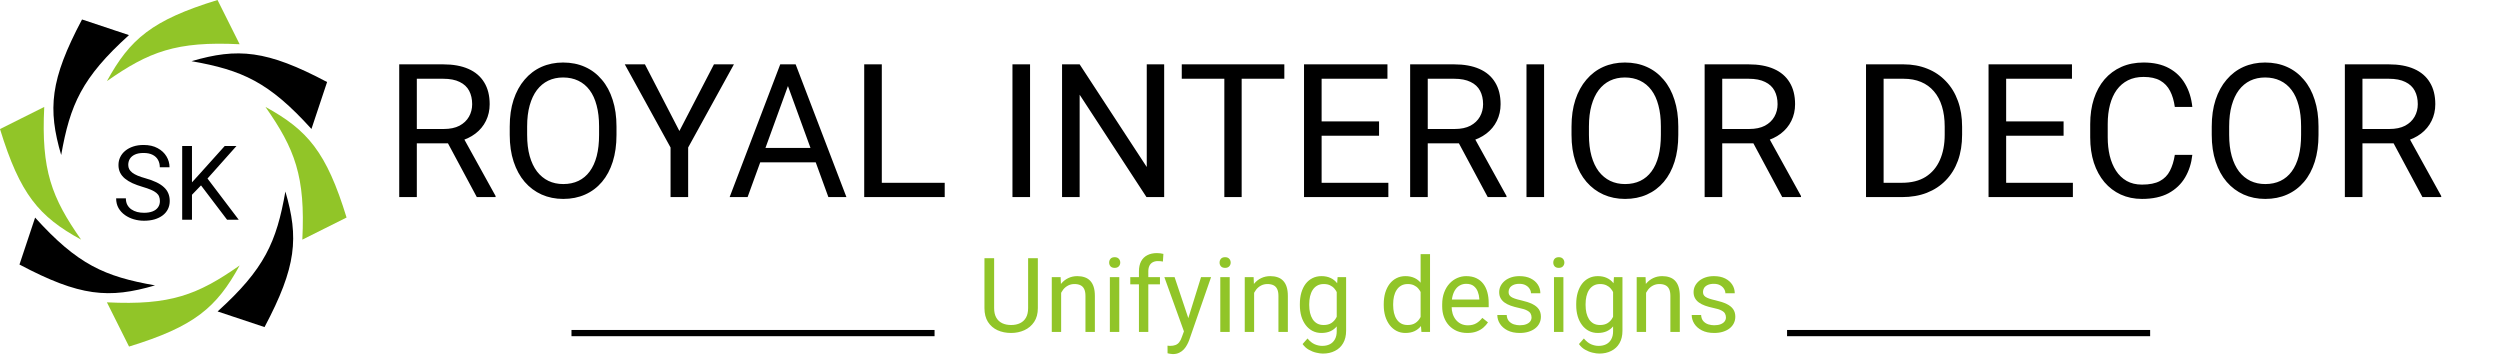
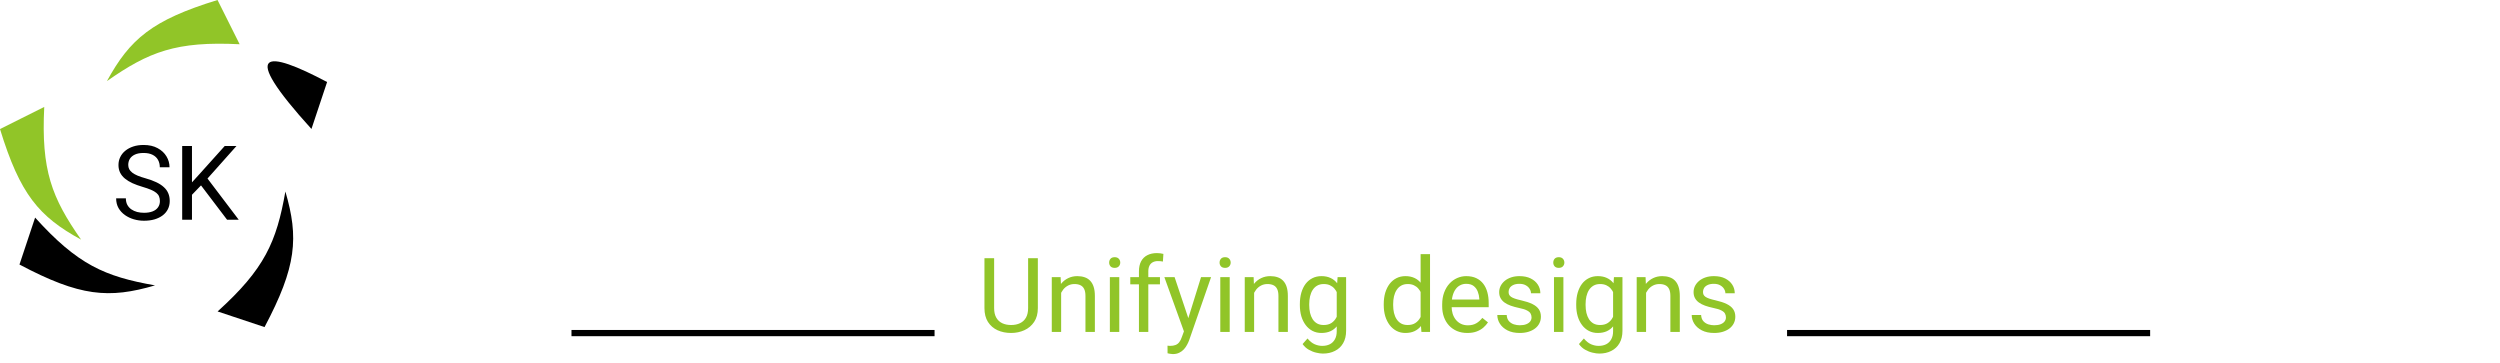
<svg xmlns="http://www.w3.org/2000/svg" width="241" height="35" viewBox="0 0 241 35" fill="none">
  <path d="M23.102 4.265C16.991 3.959 14.353 4.986 10.307 7.819C12.53 3.755 14.66 1.937 20.97 0L23.102 4.265Z" fill="#91C528" />
-   <path d="M30.024 12.432C25.92 7.894 23.328 6.755 18.464 5.898C22.91 4.596 25.702 4.817 31.532 7.908L30.024 12.432Z" fill="black" />
-   <path d="M29.144 23.102C29.45 16.991 28.424 14.353 25.59 10.307C29.654 12.53 31.473 14.66 33.409 20.97L29.144 23.102Z" fill="#91C528" />
+   <path d="M30.024 12.432C22.91 4.596 25.702 4.817 31.532 7.908L30.024 12.432Z" fill="black" />
  <path d="M20.977 30.024C25.515 25.92 26.654 23.328 27.511 18.464C28.813 22.91 28.593 25.702 25.501 31.532L20.977 30.024Z" fill="black" />
-   <path d="M10.307 29.144C16.418 29.45 19.056 28.424 23.102 25.59C20.879 29.654 18.749 31.472 12.44 33.409L10.307 29.144Z" fill="#91C528" />
  <path d="M3.385 20.977C7.489 25.515 10.081 26.654 14.945 27.511C10.499 28.813 7.708 28.593 1.877 25.501L3.385 20.977Z" fill="black" />
  <path d="M4.265 10.307C3.959 16.418 4.986 19.056 7.819 23.102C3.755 20.879 1.937 18.749 0 12.44L4.265 10.307Z" fill="#91C528" />
-   <path d="M12.432 3.385C7.895 7.489 6.755 10.081 5.898 14.945C4.596 10.499 4.817 7.707 7.908 1.877L12.432 3.385Z" fill="black" />
-   <path d="M38.485 6.203H42.722C43.683 6.203 44.494 6.35 45.156 6.643C45.824 6.936 46.331 7.369 46.677 7.943C47.028 8.512 47.204 9.212 47.204 10.044C47.204 10.63 47.084 11.166 46.844 11.652C46.609 12.133 46.27 12.543 45.824 12.883C45.385 13.217 44.857 13.466 44.242 13.63L43.768 13.815H39.786L39.769 12.435H42.774C43.384 12.435 43.891 12.329 44.295 12.118C44.699 11.901 45.004 11.611 45.209 11.248C45.414 10.885 45.517 10.483 45.517 10.044C45.517 9.552 45.42 9.121 45.227 8.752C45.033 8.383 44.728 8.099 44.312 7.899C43.902 7.694 43.372 7.592 42.722 7.592H40.182V19H38.485V6.203ZM45.965 19L42.853 13.199L44.62 13.19L47.775 18.895V19H45.965ZM59.43 12.197V13.006C59.43 13.967 59.31 14.828 59.069 15.59C58.829 16.352 58.483 16.999 58.032 17.532C57.581 18.065 57.039 18.473 56.406 18.754C55.779 19.035 55.076 19.176 54.297 19.176C53.541 19.176 52.847 19.035 52.214 18.754C51.587 18.473 51.042 18.065 50.579 17.532C50.122 16.999 49.768 16.352 49.516 15.59C49.264 14.828 49.138 13.967 49.138 13.006V12.197C49.138 11.236 49.261 10.378 49.507 9.622C49.759 8.86 50.113 8.213 50.57 7.68C51.027 7.141 51.569 6.73 52.196 6.449C52.829 6.168 53.523 6.027 54.279 6.027C55.059 6.027 55.762 6.168 56.389 6.449C57.022 6.73 57.563 7.141 58.015 7.68C58.472 8.213 58.82 8.86 59.06 9.622C59.307 10.378 59.43 11.236 59.43 12.197ZM57.751 13.006V12.18C57.751 11.418 57.672 10.744 57.514 10.158C57.361 9.572 57.136 9.08 56.837 8.682C56.538 8.283 56.172 7.981 55.738 7.776C55.31 7.571 54.824 7.469 54.279 7.469C53.752 7.469 53.274 7.571 52.847 7.776C52.425 7.981 52.062 8.283 51.757 8.682C51.458 9.08 51.227 9.572 51.062 10.158C50.898 10.744 50.816 11.418 50.816 12.18V13.006C50.816 13.773 50.898 14.453 51.062 15.045C51.227 15.631 51.461 16.126 51.766 16.53C52.076 16.929 52.442 17.23 52.864 17.436C53.292 17.641 53.77 17.743 54.297 17.743C54.848 17.743 55.337 17.641 55.765 17.436C56.192 17.23 56.553 16.929 56.846 16.53C57.145 16.126 57.37 15.631 57.523 15.045C57.675 14.453 57.751 13.773 57.751 13.006ZM62.172 6.203L65.494 12.628L68.825 6.203H70.75L66.338 14.219V19H64.642V14.219L60.23 6.203H62.172ZM76.305 7.337L72.068 19H70.337L75.215 6.203H76.331L76.305 7.337ZM79.856 19L75.61 7.337L75.584 6.203H76.7L81.596 19H79.856ZM79.636 14.263V15.651H72.446V14.263H79.636ZM91.07 17.62V19H84.672V17.62H91.07ZM85.006 6.203V19H83.31V6.203H85.006ZM99.297 6.203V19H97.601V6.203H99.297ZM112.226 6.203V19H110.521L104.078 9.13V19H102.382V6.203H104.078L110.547 16.1V6.203H112.226ZM119.696 6.203V19H118.026V6.203H119.696ZM123.81 6.203V7.592H113.922V6.203H123.81ZM133.838 17.62V19H127.062V17.62H133.838ZM127.404 6.203V19H125.708V6.203H127.404ZM132.941 11.705V13.085H127.062V11.705H132.941ZM133.75 6.203V7.592H127.062V6.203H133.75ZM135.938 6.203H140.175C141.136 6.203 141.947 6.35 142.609 6.643C143.277 6.936 143.784 7.369 144.13 7.943C144.481 8.512 144.657 9.212 144.657 10.044C144.657 10.63 144.537 11.166 144.297 11.652C144.062 12.133 143.723 12.543 143.277 12.883C142.838 13.217 142.311 13.466 141.695 13.63L141.221 13.815H137.239L137.222 12.435H140.228C140.837 12.435 141.344 12.329 141.748 12.118C142.152 11.901 142.457 11.611 142.662 11.248C142.867 10.885 142.97 10.483 142.97 10.044C142.97 9.552 142.873 9.121 142.68 8.752C142.486 8.383 142.182 8.099 141.766 7.899C141.355 7.694 140.825 7.592 140.175 7.592H137.635V19H135.938V6.203ZM143.418 19L140.307 13.199L142.073 13.19L145.229 18.895V19H143.418ZM148.85 6.203V19H147.153V6.203H148.85ZM161.787 12.197V13.006C161.787 13.967 161.667 14.828 161.427 15.59C161.187 16.352 160.841 16.999 160.39 17.532C159.938 18.065 159.396 18.473 158.764 18.754C158.137 19.035 157.434 19.176 156.654 19.176C155.898 19.176 155.204 19.035 154.571 18.754C153.944 18.473 153.399 18.065 152.937 17.532C152.479 16.999 152.125 16.352 151.873 15.59C151.621 14.828 151.495 13.967 151.495 13.006V12.197C151.495 11.236 151.618 10.378 151.864 9.622C152.116 8.86 152.471 8.213 152.928 7.68C153.385 7.141 153.927 6.73 154.554 6.449C155.187 6.168 155.881 6.027 156.637 6.027C157.416 6.027 158.119 6.168 158.746 6.449C159.379 6.73 159.921 7.141 160.372 7.68C160.829 8.213 161.178 8.86 161.418 9.622C161.664 10.378 161.787 11.236 161.787 12.197ZM160.108 13.006V12.18C160.108 11.418 160.029 10.744 159.871 10.158C159.719 9.572 159.493 9.08 159.194 8.682C158.896 8.283 158.529 7.981 158.096 7.776C157.668 7.571 157.182 7.469 156.637 7.469C156.109 7.469 155.632 7.571 155.204 7.776C154.782 7.981 154.419 8.283 154.114 8.682C153.815 9.08 153.584 9.572 153.42 10.158C153.256 10.744 153.174 11.418 153.174 12.18V13.006C153.174 13.773 153.256 14.453 153.42 15.045C153.584 15.631 153.818 16.126 154.123 16.53C154.434 16.929 154.8 17.23 155.222 17.436C155.649 17.641 156.127 17.743 156.654 17.743C157.205 17.743 157.694 17.641 158.122 17.436C158.55 17.23 158.91 16.929 159.203 16.53C159.502 16.126 159.728 15.631 159.88 15.045C160.032 14.453 160.108 13.773 160.108 13.006ZM164.327 6.203H168.563C169.524 6.203 170.336 6.35 170.998 6.643C171.666 6.936 172.173 7.369 172.519 7.943C172.87 8.512 173.046 9.212 173.046 10.044C173.046 10.63 172.926 11.166 172.686 11.652C172.451 12.133 172.111 12.543 171.666 12.883C171.227 13.217 170.699 13.466 170.084 13.63L169.609 13.815H165.628L165.61 12.435H168.616C169.226 12.435 169.732 12.329 170.137 12.118C170.541 11.901 170.846 11.611 171.051 11.248C171.256 10.885 171.358 10.483 171.358 10.044C171.358 9.552 171.262 9.121 171.068 8.752C170.875 8.383 170.57 8.099 170.154 7.899C169.744 7.694 169.214 7.592 168.563 7.592H166.023V19H164.327V6.203ZM171.807 19L168.695 13.199L170.462 13.19L173.617 18.895V19H171.807ZM183.347 19H180.675L180.692 17.62H183.347C184.261 17.62 185.022 17.43 185.632 17.049C186.241 16.662 186.698 16.123 187.003 15.432C187.313 14.734 187.469 13.92 187.469 12.988V12.206C187.469 11.474 187.381 10.823 187.205 10.255C187.029 9.681 186.771 9.197 186.432 8.805C186.092 8.406 185.676 8.104 185.184 7.899C184.697 7.694 184.138 7.592 183.505 7.592H180.622V6.203H183.505C184.343 6.203 185.107 6.344 185.799 6.625C186.49 6.9 187.085 7.302 187.583 7.829C188.087 8.351 188.474 8.983 188.743 9.728C189.013 10.466 189.147 11.298 189.147 12.224V12.988C189.147 13.914 189.013 14.749 188.743 15.493C188.474 16.231 188.084 16.861 187.574 17.383C187.07 17.904 186.461 18.306 185.746 18.587C185.037 18.862 184.237 19 183.347 19ZM181.58 6.203V19H179.884V6.203H181.58ZM199.826 17.62V19H193.05V17.62H199.826ZM193.393 6.203V19H191.696V6.203H193.393ZM198.93 11.705V13.085H193.05V11.705H198.93ZM199.738 6.203V7.592H193.05V6.203H199.738ZM209.652 14.931H211.34C211.252 15.739 211.021 16.463 210.646 17.102C210.271 17.74 209.74 18.247 209.055 18.622C208.369 18.991 207.514 19.176 206.488 19.176C205.738 19.176 205.056 19.035 204.44 18.754C203.831 18.473 203.307 18.074 202.867 17.559C202.428 17.037 202.088 16.413 201.848 15.687C201.613 14.954 201.496 14.14 201.496 13.243V11.969C201.496 11.072 201.613 10.261 201.848 9.534C202.088 8.802 202.431 8.175 202.876 7.653C203.327 7.132 203.869 6.73 204.502 6.449C205.135 6.168 205.847 6.027 206.638 6.027C207.604 6.027 208.422 6.209 209.09 6.572C209.758 6.936 210.276 7.439 210.646 8.084C211.021 8.723 211.252 9.464 211.34 10.308H209.652C209.57 9.71 209.418 9.197 209.195 8.77C208.973 8.336 208.656 8.002 208.246 7.768C207.836 7.533 207.3 7.416 206.638 7.416C206.069 7.416 205.568 7.524 205.135 7.741C204.707 7.958 204.347 8.266 204.054 8.664C203.767 9.062 203.55 9.54 203.403 10.097C203.257 10.653 203.184 11.271 203.184 11.951V13.243C203.184 13.87 203.248 14.459 203.377 15.01C203.512 15.56 203.714 16.044 203.983 16.46C204.253 16.876 204.596 17.204 205.012 17.444C205.428 17.679 205.92 17.796 206.488 17.796C207.209 17.796 207.783 17.682 208.211 17.453C208.639 17.225 208.961 16.896 209.178 16.469C209.4 16.041 209.559 15.528 209.652 14.931ZM223.504 12.197V13.006C223.504 13.967 223.384 14.828 223.144 15.59C222.903 16.352 222.558 16.999 222.106 17.532C221.655 18.065 221.113 18.473 220.48 18.754C219.854 19.035 219.15 19.176 218.371 19.176C217.615 19.176 216.921 19.035 216.288 18.754C215.661 18.473 215.116 18.065 214.653 17.532C214.196 16.999 213.842 16.352 213.59 15.59C213.338 14.828 213.212 13.967 213.212 13.006V12.197C213.212 11.236 213.335 10.378 213.581 9.622C213.833 8.86 214.188 8.213 214.645 7.68C215.102 7.141 215.644 6.73 216.271 6.449C216.903 6.168 217.598 6.027 218.354 6.027C219.133 6.027 219.836 6.168 220.463 6.449C221.096 6.73 221.638 7.141 222.089 7.68C222.546 8.213 222.895 8.86 223.135 9.622C223.381 10.378 223.504 11.236 223.504 12.197ZM221.825 13.006V12.18C221.825 11.418 221.746 10.744 221.588 10.158C221.436 9.572 221.21 9.08 220.911 8.682C220.612 8.283 220.246 7.981 219.812 7.776C219.385 7.571 218.898 7.469 218.354 7.469C217.826 7.469 217.349 7.571 216.921 7.776C216.499 7.981 216.136 8.283 215.831 8.682C215.532 9.08 215.301 9.572 215.137 10.158C214.973 10.744 214.891 11.418 214.891 12.18V13.006C214.891 13.773 214.973 14.453 215.137 15.045C215.301 15.631 215.535 16.126 215.84 16.53C216.15 16.929 216.517 17.23 216.938 17.436C217.366 17.641 217.844 17.743 218.371 17.743C218.922 17.743 219.411 17.641 219.839 17.436C220.267 17.23 220.627 16.929 220.92 16.53C221.219 16.126 221.444 15.631 221.597 15.045C221.749 14.453 221.825 13.773 221.825 13.006ZM226.044 6.203H230.28C231.241 6.203 232.053 6.35 232.715 6.643C233.383 6.936 233.89 7.369 234.235 7.943C234.587 8.512 234.763 9.212 234.763 10.044C234.763 10.63 234.643 11.166 234.402 11.652C234.168 12.133 233.828 12.543 233.383 12.883C232.943 13.217 232.416 13.466 231.801 13.63L231.326 13.815H227.345L227.327 12.435H230.333C230.942 12.435 231.449 12.329 231.854 12.118C232.258 11.901 232.562 11.611 232.768 11.248C232.973 10.885 233.075 10.483 233.075 10.044C233.075 9.552 232.979 9.121 232.785 8.752C232.592 8.383 232.287 8.099 231.871 7.899C231.461 7.694 230.931 7.592 230.28 7.592H227.74V19H226.044V6.203ZM233.523 19L230.412 13.199L232.179 13.19L235.334 18.895V19H233.523Z" fill="black" />
  <line x1="55.091" y1="32.109" x2="90.091" y2="32.109" stroke="black" stroke-width="0.6" />
  <path d="M15.415 19.385C15.415 19.219 15.389 19.072 15.337 18.945C15.288 18.815 15.2 18.698 15.073 18.594C14.95 18.49 14.777 18.39 14.556 18.296C14.338 18.202 14.061 18.106 13.726 18.008C13.374 17.904 13.057 17.788 12.773 17.661C12.49 17.531 12.248 17.383 12.046 17.217C11.844 17.051 11.689 16.86 11.582 16.646C11.475 16.431 11.421 16.185 11.421 15.908C11.421 15.632 11.478 15.376 11.592 15.142C11.706 14.907 11.868 14.704 12.08 14.531C12.295 14.356 12.55 14.219 12.847 14.121C13.143 14.024 13.473 13.975 13.838 13.975C14.372 13.975 14.824 14.077 15.195 14.282C15.57 14.484 15.854 14.749 16.05 15.078C16.245 15.404 16.343 15.752 16.343 16.123H15.405C15.405 15.856 15.348 15.62 15.234 15.415C15.12 15.207 14.948 15.044 14.717 14.927C14.486 14.806 14.193 14.746 13.838 14.746C13.502 14.746 13.226 14.797 13.008 14.898C12.79 14.999 12.627 15.135 12.519 15.308C12.415 15.48 12.363 15.677 12.363 15.899C12.363 16.048 12.394 16.185 12.456 16.309C12.521 16.429 12.62 16.541 12.754 16.646C12.89 16.75 13.063 16.846 13.271 16.934C13.483 17.022 13.735 17.106 14.028 17.188C14.432 17.302 14.78 17.429 15.073 17.569C15.366 17.709 15.607 17.866 15.796 18.042C15.988 18.215 16.13 18.412 16.221 18.633C16.315 18.851 16.362 19.099 16.362 19.375C16.362 19.665 16.304 19.927 16.186 20.161C16.069 20.396 15.902 20.596 15.684 20.762C15.465 20.928 15.203 21.056 14.897 21.148C14.595 21.235 14.256 21.279 13.882 21.279C13.553 21.279 13.229 21.234 12.91 21.143C12.594 21.052 12.306 20.915 12.046 20.733C11.789 20.55 11.582 20.326 11.426 20.059C11.273 19.789 11.196 19.476 11.196 19.121H12.134C12.134 19.365 12.181 19.575 12.275 19.751C12.37 19.924 12.498 20.067 12.661 20.181C12.827 20.295 13.014 20.379 13.223 20.435C13.434 20.487 13.654 20.513 13.882 20.513C14.21 20.513 14.489 20.467 14.717 20.376C14.945 20.285 15.117 20.155 15.234 19.985C15.355 19.816 15.415 19.616 15.415 19.385ZM18.506 14.072V21.182H17.563V14.072H18.506ZM22.798 14.072L19.844 17.388L18.183 19.111L18.027 18.106L19.277 16.729L21.665 14.072H22.798ZM21.89 21.182L19.258 17.715L19.819 16.968L23.013 21.182H21.89Z" fill="black" />
  <path d="M99.11 24.891H100.048V29.7C100.048 30.234 99.929 30.678 99.691 31.033C99.454 31.388 99.138 31.655 98.744 31.834C98.353 32.01 97.929 32.098 97.47 32.098C96.988 32.098 96.552 32.01 96.161 31.834C95.774 31.655 95.466 31.388 95.238 31.033C95.014 30.678 94.901 30.234 94.901 29.7V24.891H95.834V29.7C95.834 30.071 95.902 30.377 96.039 30.618C96.176 30.859 96.366 31.038 96.61 31.155C96.858 31.273 97.144 31.331 97.47 31.331C97.799 31.331 98.085 31.273 98.329 31.155C98.576 31.038 98.769 30.859 98.905 30.618C99.042 30.377 99.11 30.071 99.11 29.7V24.891ZM102.294 27.845V32H101.391V26.717H102.245L102.294 27.845ZM102.079 29.158L101.703 29.144C101.706 28.782 101.76 28.449 101.864 28.143C101.968 27.833 102.115 27.565 102.304 27.337C102.493 27.109 102.717 26.933 102.978 26.81C103.241 26.683 103.533 26.619 103.852 26.619C104.112 26.619 104.346 26.655 104.555 26.727C104.763 26.795 104.94 26.906 105.087 27.059C105.237 27.212 105.351 27.41 105.429 27.654C105.507 27.895 105.546 28.19 105.546 28.538V32H104.638V28.528C104.638 28.252 104.597 28.03 104.516 27.864C104.434 27.695 104.315 27.573 104.159 27.498C104.003 27.42 103.811 27.381 103.583 27.381C103.358 27.381 103.153 27.428 102.968 27.523C102.785 27.617 102.628 27.747 102.494 27.913C102.364 28.079 102.261 28.27 102.187 28.484C102.115 28.696 102.079 28.921 102.079 29.158ZM107.899 26.717V32H106.991V26.717H107.899ZM106.923 25.315C106.923 25.169 106.967 25.045 107.055 24.944C107.146 24.843 107.279 24.793 107.455 24.793C107.628 24.793 107.759 24.843 107.851 24.944C107.945 25.045 107.992 25.169 107.992 25.315C107.992 25.455 107.945 25.576 107.851 25.677C107.759 25.774 107.628 25.823 107.455 25.823C107.279 25.823 107.146 25.774 107.055 25.677C106.967 25.576 106.923 25.455 106.923 25.315ZM110.697 32H109.794V26.16C109.794 25.779 109.862 25.459 109.999 25.198C110.139 24.935 110.339 24.736 110.6 24.602C110.86 24.466 111.169 24.398 111.527 24.398C111.632 24.398 111.736 24.404 111.84 24.417C111.947 24.43 112.051 24.45 112.152 24.476L112.104 25.213C112.035 25.197 111.957 25.185 111.869 25.179C111.785 25.172 111.7 25.169 111.615 25.169C111.423 25.169 111.257 25.208 111.117 25.286C110.98 25.361 110.876 25.472 110.805 25.618C110.733 25.765 110.697 25.945 110.697 26.16V32ZM111.82 26.717V27.41H108.959V26.717H111.82ZM114.311 31.453L115.78 26.717H116.747L114.628 32.815C114.579 32.946 114.514 33.086 114.433 33.235C114.354 33.388 114.254 33.533 114.13 33.67C114.006 33.807 113.856 33.917 113.681 34.002C113.508 34.09 113.301 34.134 113.061 34.134C112.989 34.134 112.898 34.124 112.787 34.105C112.676 34.085 112.598 34.069 112.553 34.056L112.548 33.323C112.574 33.327 112.615 33.33 112.67 33.333C112.729 33.34 112.769 33.343 112.792 33.343C112.997 33.343 113.171 33.315 113.314 33.26C113.458 33.208 113.578 33.118 113.676 32.991C113.777 32.867 113.863 32.697 113.935 32.478L114.311 31.453ZM113.231 26.717L114.604 30.818L114.838 31.77L114.188 32.102L112.245 26.717H113.231ZM118.544 26.717V32H117.636V26.717H118.544ZM117.567 25.315C117.567 25.169 117.611 25.045 117.699 24.944C117.79 24.843 117.924 24.793 118.1 24.793C118.272 24.793 118.404 24.843 118.495 24.944C118.59 25.045 118.637 25.169 118.637 25.315C118.637 25.455 118.59 25.576 118.495 25.677C118.404 25.774 118.272 25.823 118.1 25.823C117.924 25.823 117.79 25.774 117.699 25.677C117.611 25.576 117.567 25.455 117.567 25.315ZM120.897 27.845V32H119.994V26.717H120.849L120.897 27.845ZM120.683 29.158L120.307 29.144C120.31 28.782 120.364 28.449 120.468 28.143C120.572 27.833 120.718 27.565 120.907 27.337C121.096 27.109 121.321 26.933 121.581 26.81C121.845 26.683 122.136 26.619 122.455 26.619C122.715 26.619 122.95 26.655 123.158 26.727C123.367 26.795 123.544 26.906 123.69 27.059C123.84 27.212 123.954 27.41 124.032 27.654C124.11 27.895 124.149 28.19 124.149 28.538V32H123.241V28.528C123.241 28.252 123.201 28.03 123.119 27.864C123.038 27.695 122.919 27.573 122.763 27.498C122.606 27.42 122.414 27.381 122.187 27.381C121.962 27.381 121.757 27.428 121.571 27.523C121.389 27.617 121.231 27.747 121.098 27.913C120.967 28.079 120.865 28.27 120.79 28.484C120.718 28.696 120.683 28.921 120.683 29.158ZM128.944 26.717H129.765V31.888C129.765 32.353 129.67 32.75 129.481 33.079C129.293 33.408 129.029 33.657 128.69 33.826C128.355 33.999 127.968 34.085 127.528 34.085C127.346 34.085 127.131 34.056 126.884 33.997C126.64 33.942 126.399 33.846 126.161 33.709C125.927 33.575 125.73 33.395 125.57 33.167L126.044 32.63C126.265 32.897 126.496 33.082 126.737 33.187C126.981 33.291 127.222 33.343 127.46 33.343C127.746 33.343 127.994 33.289 128.202 33.182C128.41 33.074 128.572 32.915 128.686 32.703C128.803 32.495 128.861 32.238 128.861 31.932V27.879L128.944 26.717ZM125.307 29.417V29.314C125.307 28.911 125.354 28.545 125.448 28.216C125.546 27.884 125.684 27.599 125.863 27.361C126.046 27.124 126.265 26.941 126.522 26.814C126.78 26.684 127.069 26.619 127.392 26.619C127.724 26.619 128.013 26.678 128.261 26.795C128.511 26.909 128.723 27.076 128.896 27.298C129.071 27.516 129.21 27.78 129.311 28.089C129.411 28.398 129.481 28.748 129.521 29.139V29.588C129.485 29.975 129.415 30.324 129.311 30.633C129.21 30.942 129.071 31.206 128.896 31.424C128.723 31.642 128.511 31.81 128.261 31.927C128.01 32.041 127.717 32.098 127.382 32.098C127.066 32.098 126.78 32.031 126.522 31.898C126.269 31.764 126.05 31.577 125.868 31.336C125.686 31.095 125.546 30.812 125.448 30.486C125.354 30.158 125.307 29.801 125.307 29.417ZM126.21 29.314V29.417C126.21 29.681 126.236 29.928 126.288 30.159C126.343 30.39 126.426 30.594 126.537 30.77C126.651 30.945 126.796 31.084 126.972 31.185C127.147 31.282 127.357 31.331 127.602 31.331C127.901 31.331 128.148 31.268 128.344 31.141C128.539 31.014 128.694 30.846 128.808 30.638C128.925 30.429 129.016 30.203 129.081 29.959V28.782C129.045 28.603 128.99 28.431 128.915 28.265C128.843 28.095 128.749 27.946 128.632 27.815C128.518 27.682 128.376 27.576 128.207 27.498C128.038 27.42 127.839 27.381 127.611 27.381C127.364 27.381 127.151 27.433 126.972 27.537C126.796 27.638 126.651 27.778 126.537 27.957C126.426 28.133 126.343 28.338 126.288 28.572C126.236 28.803 126.21 29.051 126.21 29.314ZM136.947 30.975V24.5H137.855V32H137.025L136.947 30.975ZM133.393 29.417V29.314C133.393 28.911 133.441 28.545 133.539 28.216C133.64 27.884 133.782 27.599 133.964 27.361C134.149 27.124 134.369 26.941 134.623 26.814C134.88 26.684 135.167 26.619 135.482 26.619C135.814 26.619 136.104 26.678 136.352 26.795C136.602 26.909 136.814 27.076 136.986 27.298C137.162 27.516 137.3 27.78 137.401 28.089C137.502 28.398 137.572 28.748 137.611 29.139V29.588C137.576 29.975 137.506 30.324 137.401 30.633C137.3 30.942 137.162 31.206 136.986 31.424C136.814 31.642 136.602 31.81 136.352 31.927C136.101 32.041 135.808 32.098 135.473 32.098C135.163 32.098 134.88 32.031 134.623 31.898C134.369 31.764 134.149 31.577 133.964 31.336C133.782 31.095 133.64 30.812 133.539 30.486C133.441 30.158 133.393 29.801 133.393 29.417ZM134.301 29.314V29.417C134.301 29.681 134.327 29.928 134.379 30.159C134.434 30.39 134.519 30.594 134.633 30.77C134.747 30.945 134.892 31.084 135.067 31.185C135.243 31.282 135.453 31.331 135.697 31.331C135.997 31.331 136.243 31.268 136.435 31.141C136.63 31.014 136.786 30.846 136.903 30.638C137.021 30.429 137.112 30.203 137.177 29.959V28.782C137.138 28.603 137.081 28.431 137.006 28.265C136.934 28.095 136.84 27.946 136.723 27.815C136.609 27.682 136.467 27.576 136.298 27.498C136.132 27.42 135.935 27.381 135.707 27.381C135.46 27.381 135.246 27.433 135.067 27.537C134.892 27.638 134.747 27.778 134.633 27.957C134.519 28.133 134.434 28.338 134.379 28.572C134.327 28.803 134.301 29.051 134.301 29.314ZM141.454 32.098C141.086 32.098 140.753 32.036 140.453 31.912C140.157 31.785 139.901 31.608 139.687 31.38C139.475 31.152 139.312 30.882 139.198 30.569C139.084 30.257 139.027 29.915 139.027 29.544V29.339C139.027 28.909 139.091 28.527 139.218 28.191C139.345 27.853 139.517 27.566 139.735 27.332C139.953 27.098 140.201 26.92 140.478 26.8C140.754 26.679 141.041 26.619 141.337 26.619C141.715 26.619 142.04 26.684 142.313 26.814C142.59 26.945 142.816 27.127 142.992 27.361C143.168 27.592 143.298 27.866 143.383 28.182C143.467 28.494 143.51 28.836 143.51 29.207V29.612H139.564V28.875H142.606V28.807C142.593 28.572 142.545 28.344 142.46 28.123C142.379 27.902 142.248 27.719 142.069 27.576C141.89 27.433 141.646 27.361 141.337 27.361C141.132 27.361 140.943 27.405 140.771 27.493C140.598 27.578 140.45 27.705 140.326 27.874C140.202 28.043 140.106 28.25 140.038 28.494C139.97 28.738 139.936 29.02 139.936 29.339V29.544C139.936 29.795 139.97 30.031 140.038 30.252C140.11 30.47 140.212 30.662 140.346 30.828C140.482 30.994 140.647 31.124 140.839 31.219C141.034 31.313 141.256 31.36 141.503 31.36C141.822 31.36 142.092 31.295 142.313 31.165C142.535 31.035 142.729 30.861 142.895 30.643L143.441 31.077C143.327 31.25 143.183 31.414 143.007 31.57C142.831 31.727 142.615 31.854 142.357 31.951C142.104 32.049 141.802 32.098 141.454 32.098ZM147.641 30.599C147.641 30.468 147.611 30.348 147.553 30.237C147.497 30.123 147.382 30.021 147.206 29.93C147.034 29.835 146.773 29.754 146.425 29.686C146.132 29.624 145.867 29.55 145.629 29.466C145.395 29.381 145.194 29.279 145.028 29.158C144.866 29.038 144.74 28.896 144.652 28.733C144.564 28.571 144.521 28.38 144.521 28.162C144.521 27.954 144.566 27.757 144.657 27.571C144.752 27.386 144.883 27.221 145.053 27.078C145.225 26.935 145.432 26.823 145.673 26.741C145.914 26.66 146.182 26.619 146.479 26.619C146.902 26.619 147.263 26.694 147.562 26.844C147.862 26.994 148.091 27.194 148.251 27.444C148.41 27.692 148.49 27.967 148.49 28.27H147.587C147.587 28.123 147.543 27.981 147.455 27.845C147.37 27.705 147.245 27.589 147.079 27.498C146.916 27.407 146.716 27.361 146.479 27.361C146.228 27.361 146.024 27.4 145.868 27.479C145.715 27.553 145.603 27.649 145.531 27.767C145.463 27.884 145.429 28.008 145.429 28.138C145.429 28.235 145.445 28.323 145.478 28.401C145.513 28.476 145.575 28.546 145.663 28.611C145.751 28.673 145.875 28.732 146.034 28.787C146.194 28.842 146.397 28.898 146.645 28.953C147.077 29.051 147.434 29.168 147.714 29.305C147.994 29.441 148.202 29.609 148.339 29.808C148.476 30.006 148.544 30.247 148.544 30.53C148.544 30.761 148.495 30.973 148.397 31.165C148.303 31.357 148.165 31.523 147.982 31.663C147.803 31.8 147.589 31.907 147.338 31.985C147.09 32.06 146.812 32.098 146.503 32.098C146.037 32.098 145.644 32.015 145.321 31.849C144.999 31.683 144.755 31.468 144.589 31.204C144.423 30.94 144.34 30.662 144.34 30.369H145.248C145.261 30.616 145.333 30.814 145.463 30.96C145.593 31.103 145.753 31.206 145.941 31.268C146.13 31.326 146.317 31.355 146.503 31.355C146.75 31.355 146.957 31.323 147.123 31.258C147.292 31.193 147.421 31.103 147.509 30.989C147.597 30.875 147.641 30.745 147.641 30.599ZM150.712 26.717V32H149.804V26.717H150.712ZM149.735 25.315C149.735 25.169 149.779 25.045 149.867 24.944C149.958 24.843 150.092 24.793 150.268 24.793C150.44 24.793 150.572 24.843 150.663 24.944C150.757 25.045 150.805 25.169 150.805 25.315C150.805 25.455 150.757 25.576 150.663 25.677C150.572 25.774 150.44 25.823 150.268 25.823C150.092 25.823 149.958 25.774 149.867 25.677C149.779 25.576 149.735 25.455 149.735 25.315ZM155.585 26.717H156.405V31.888C156.405 32.353 156.311 32.75 156.122 33.079C155.933 33.408 155.67 33.657 155.331 33.826C154.996 33.999 154.608 34.085 154.169 34.085C153.987 34.085 153.772 34.056 153.524 33.997C153.28 33.942 153.039 33.846 152.802 33.709C152.567 33.575 152.37 33.395 152.211 33.167L152.685 32.63C152.906 32.897 153.137 33.082 153.378 33.187C153.622 33.291 153.863 33.343 154.101 33.343C154.387 33.343 154.634 33.289 154.843 33.182C155.051 33.074 155.212 32.915 155.326 32.703C155.443 32.495 155.502 32.238 155.502 31.932V27.879L155.585 26.717ZM151.947 29.417V29.314C151.947 28.911 151.994 28.545 152.089 28.216C152.187 27.884 152.325 27.599 152.504 27.361C152.686 27.124 152.906 26.941 153.163 26.814C153.42 26.684 153.71 26.619 154.032 26.619C154.364 26.619 154.654 26.678 154.901 26.795C155.152 26.909 155.364 27.076 155.536 27.298C155.712 27.516 155.85 27.78 155.951 28.089C156.052 28.398 156.122 28.748 156.161 29.139V29.588C156.125 29.975 156.055 30.324 155.951 30.633C155.85 30.942 155.712 31.206 155.536 31.424C155.364 31.642 155.152 31.81 154.901 31.927C154.651 32.041 154.358 32.098 154.022 32.098C153.707 32.098 153.42 32.031 153.163 31.898C152.909 31.764 152.691 31.577 152.509 31.336C152.326 31.095 152.187 30.812 152.089 30.486C151.994 30.158 151.947 29.801 151.947 29.417ZM152.851 29.314V29.417C152.851 29.681 152.877 29.928 152.929 30.159C152.984 30.39 153.067 30.594 153.178 30.77C153.292 30.945 153.437 31.084 153.612 31.185C153.788 31.282 153.998 31.331 154.242 31.331C154.542 31.331 154.789 31.268 154.984 31.141C155.18 31.014 155.334 30.846 155.448 30.638C155.565 30.429 155.657 30.203 155.722 29.959V28.782C155.686 28.603 155.631 28.431 155.556 28.265C155.484 28.095 155.39 27.946 155.272 27.815C155.159 27.682 155.017 27.576 154.848 27.498C154.678 27.42 154.48 27.381 154.252 27.381C154.005 27.381 153.791 27.433 153.612 27.537C153.437 27.638 153.292 27.778 153.178 27.957C153.067 28.133 152.984 28.338 152.929 28.572C152.877 28.803 152.851 29.051 152.851 29.314ZM158.681 27.845V32H157.777V26.717H158.632L158.681 27.845ZM158.466 29.158L158.09 29.144C158.093 28.782 158.147 28.449 158.251 28.143C158.355 27.833 158.502 27.565 158.69 27.337C158.879 27.109 159.104 26.933 159.364 26.81C159.628 26.683 159.919 26.619 160.238 26.619C160.499 26.619 160.733 26.655 160.941 26.727C161.15 26.795 161.327 26.906 161.474 27.059C161.623 27.212 161.737 27.41 161.815 27.654C161.894 27.895 161.933 28.19 161.933 28.538V32H161.024V28.528C161.024 28.252 160.984 28.03 160.902 27.864C160.821 27.695 160.702 27.573 160.546 27.498C160.39 27.42 160.198 27.381 159.97 27.381C159.745 27.381 159.54 27.428 159.354 27.523C159.172 27.617 159.014 27.747 158.881 27.913C158.751 28.079 158.648 28.27 158.573 28.484C158.502 28.696 158.466 28.921 158.466 29.158ZM166.381 30.599C166.381 30.468 166.352 30.348 166.293 30.237C166.238 30.123 166.122 30.021 165.946 29.93C165.774 29.835 165.513 29.754 165.165 29.686C164.872 29.624 164.607 29.55 164.369 29.466C164.135 29.381 163.935 29.279 163.769 29.158C163.606 29.038 163.48 28.896 163.393 28.733C163.305 28.571 163.261 28.38 163.261 28.162C163.261 27.954 163.306 27.757 163.397 27.571C163.492 27.386 163.624 27.221 163.793 27.078C163.965 26.935 164.172 26.823 164.413 26.741C164.654 26.66 164.923 26.619 165.219 26.619C165.642 26.619 166.003 26.694 166.303 26.844C166.602 26.994 166.832 27.194 166.991 27.444C167.151 27.692 167.23 27.967 167.23 28.27H166.327C166.327 28.123 166.283 27.981 166.195 27.845C166.111 27.705 165.985 27.589 165.819 27.498C165.657 27.407 165.456 27.361 165.219 27.361C164.968 27.361 164.765 27.4 164.608 27.479C164.455 27.553 164.343 27.649 164.271 27.767C164.203 27.884 164.169 28.008 164.169 28.138C164.169 28.235 164.185 28.323 164.218 28.401C164.254 28.476 164.315 28.546 164.403 28.611C164.491 28.673 164.615 28.732 164.774 28.787C164.934 28.842 165.137 28.898 165.385 28.953C165.818 29.051 166.174 29.168 166.454 29.305C166.734 29.441 166.942 29.609 167.079 29.808C167.216 30.006 167.284 30.247 167.284 30.53C167.284 30.761 167.235 30.973 167.138 31.165C167.043 31.357 166.905 31.523 166.723 31.663C166.544 31.8 166.329 31.907 166.078 31.985C165.831 32.06 165.552 32.098 165.243 32.098C164.778 32.098 164.384 32.015 164.062 31.849C163.739 31.683 163.495 31.468 163.329 31.204C163.163 30.94 163.08 30.662 163.08 30.369H163.988C164.001 30.616 164.073 30.814 164.203 30.96C164.333 31.103 164.493 31.206 164.682 31.268C164.87 31.326 165.058 31.355 165.243 31.355C165.491 31.355 165.697 31.323 165.863 31.258C166.033 31.193 166.161 31.103 166.249 30.989C166.337 30.875 166.381 30.745 166.381 30.599Z" fill="#91C528" />
  <line x1="172.273" y1="32.109" x2="207.273" y2="32.109" stroke="black" stroke-width="0.6" />
</svg>